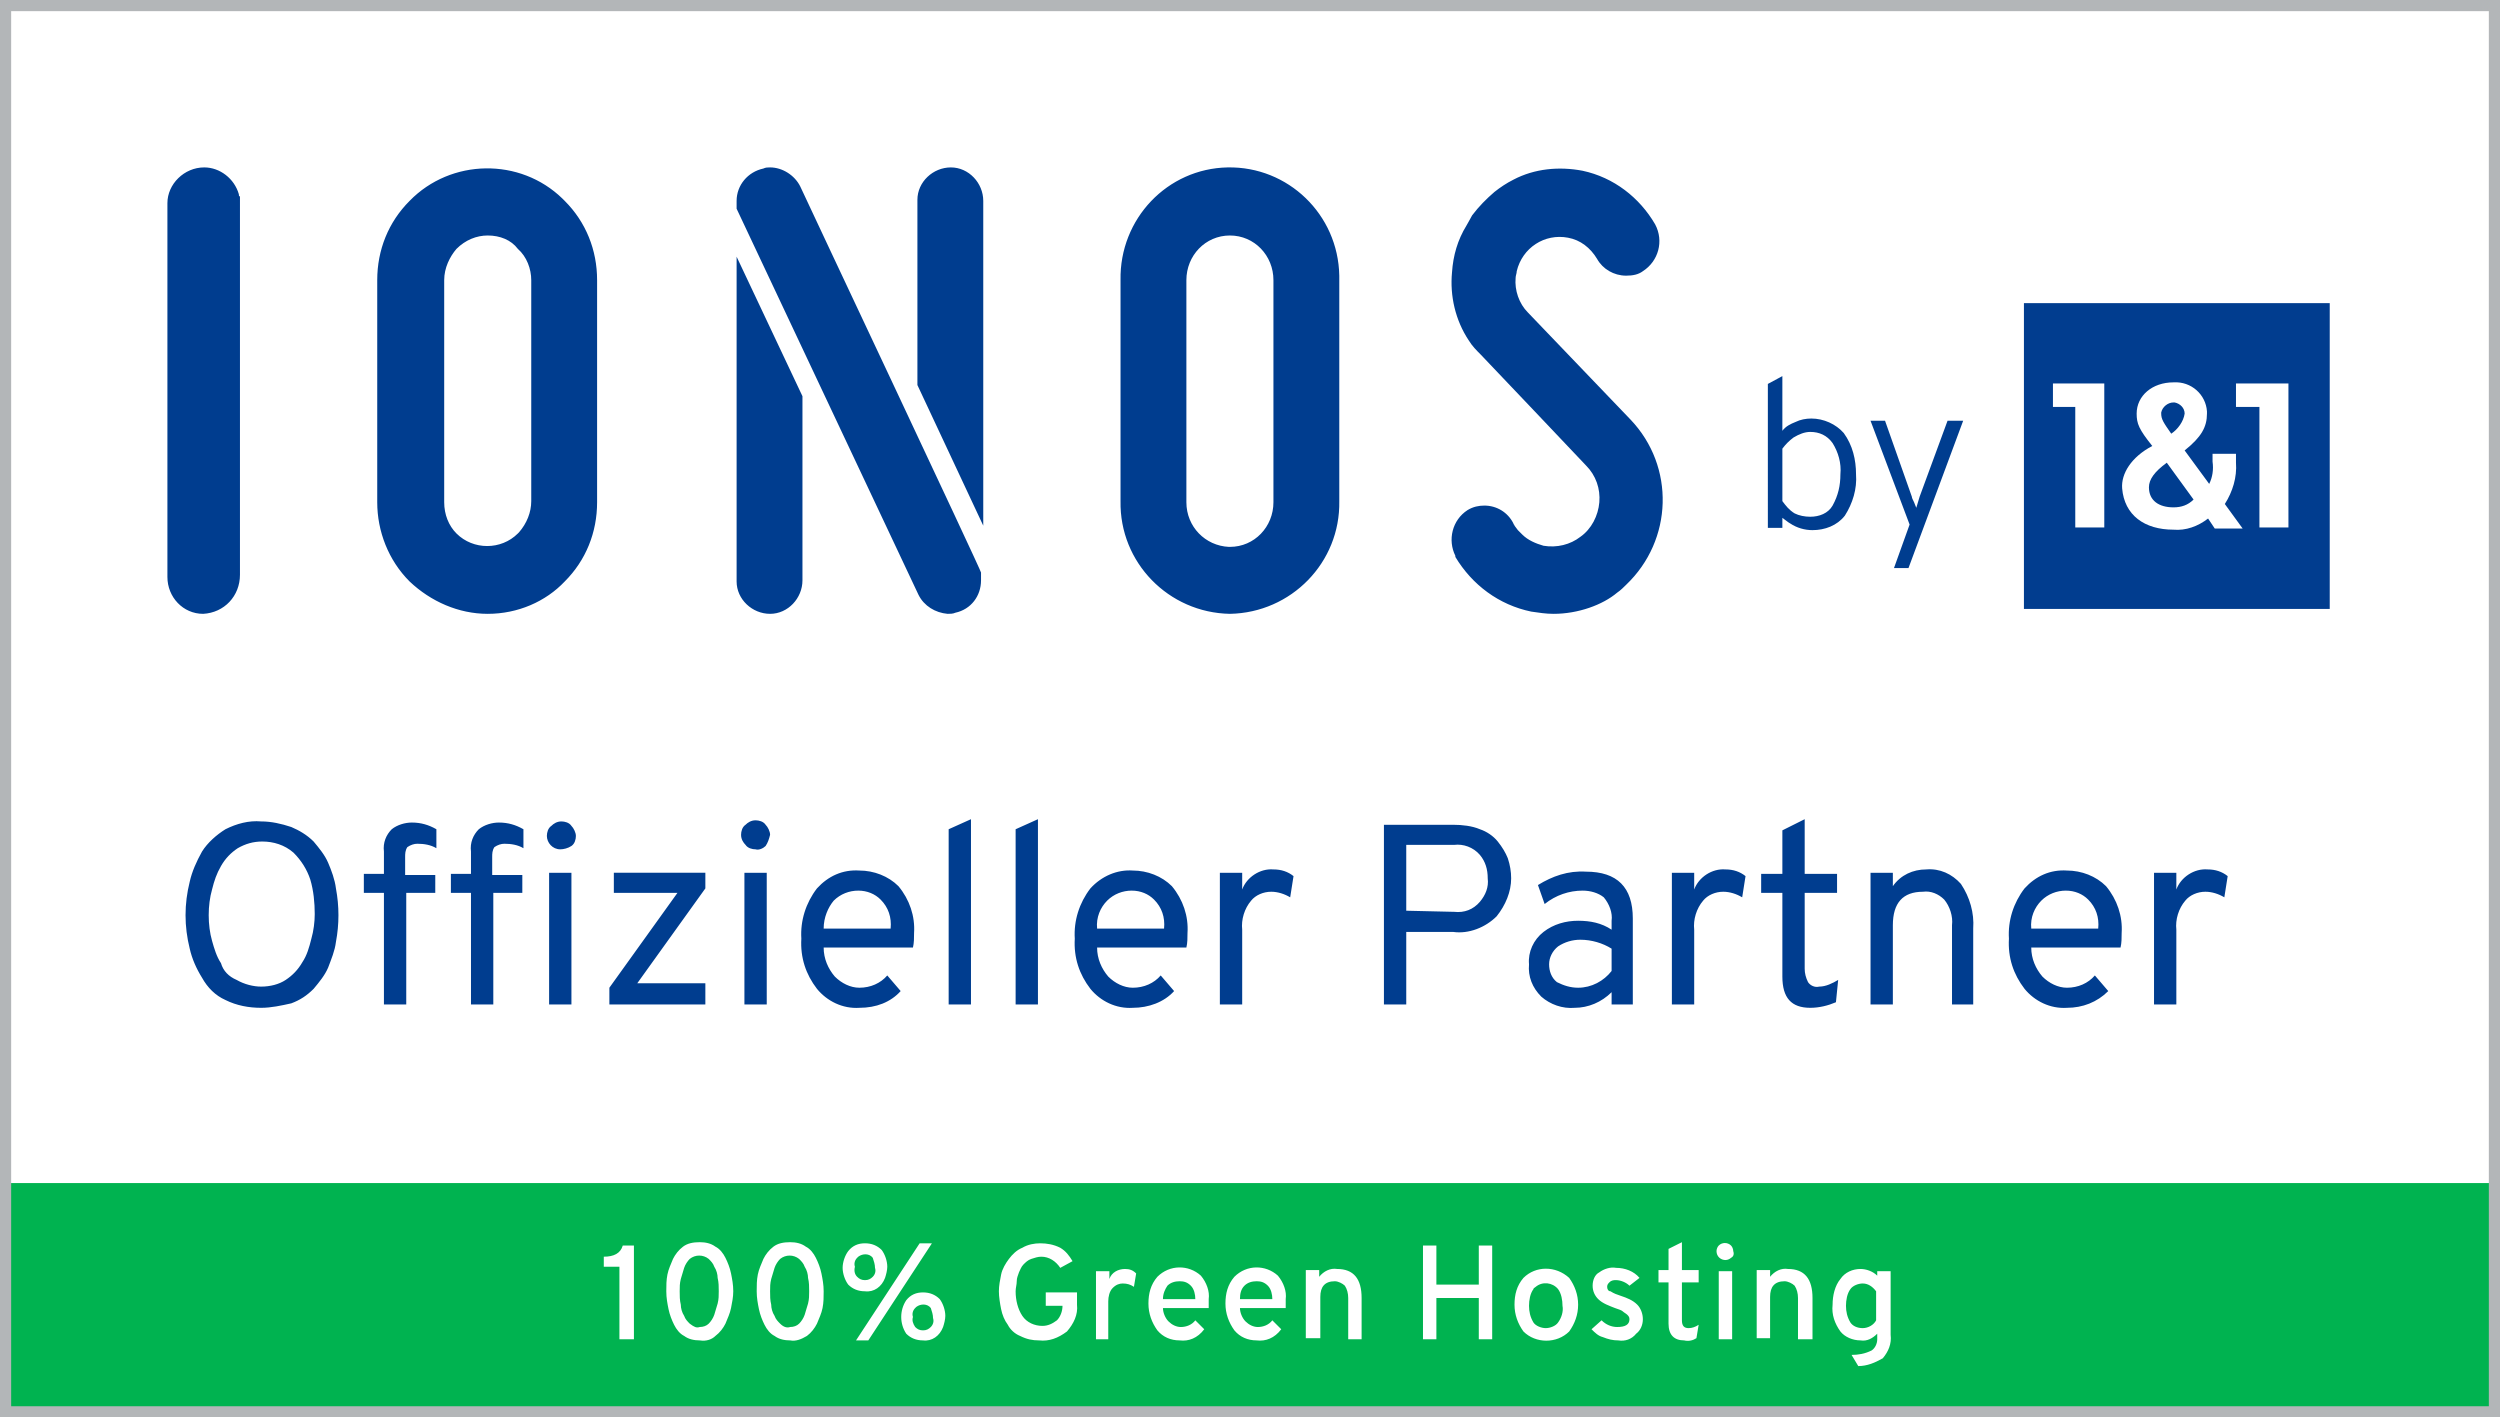
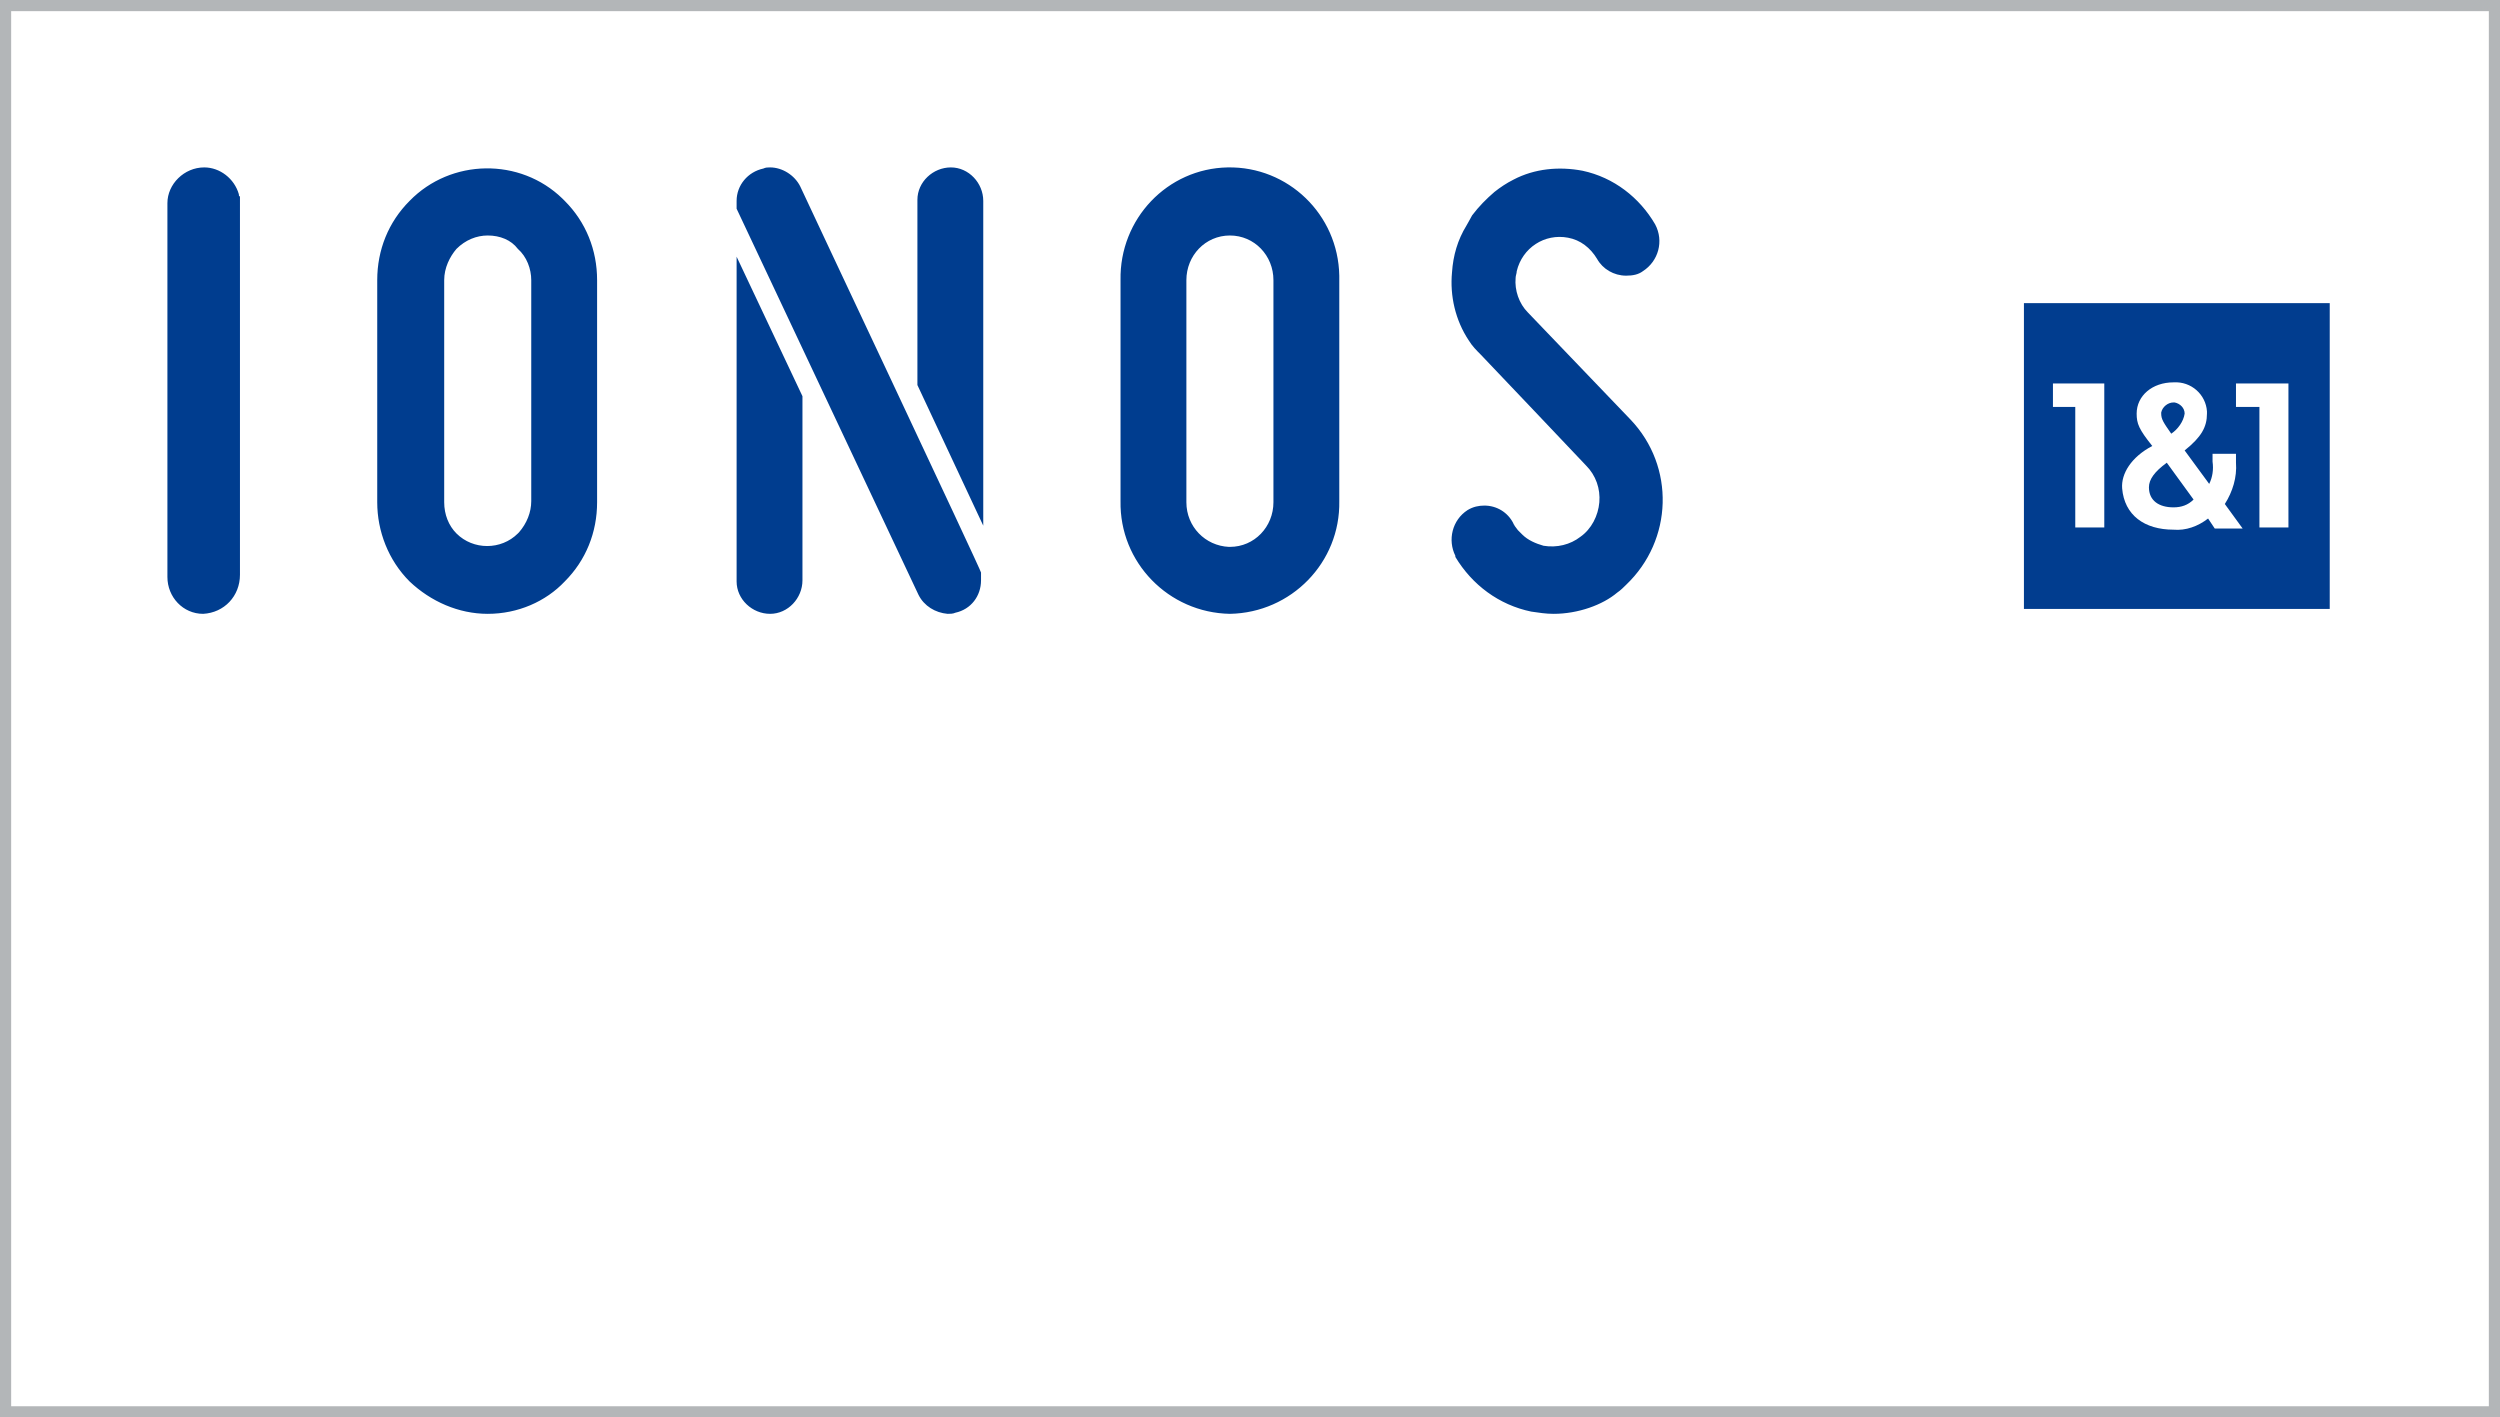
<svg xmlns="http://www.w3.org/2000/svg" xmlns:xlink="http://www.w3.org/1999/xlink" version="1.1" id="Ebene_1" x="0px" y="0px" viewBox="0 0 224 127" style="enable-background:new 0 0 224 127;" xml:space="preserve">
  <style type="text/css">
	.st0{clip-path:url(#SVGID_2_);}
	.st1{fill:#FFFFFF;}
	.st2{fill:#00B350;}
	.st3{fill:#003D8F;}
	.st4{fill:#013D8F;}
	.st5{fill:#B3B6B8;}
</style>
  <g>
    <defs>
      <rect id="SVGID_1_" width="224" height="127" />
    </defs>
    <clipPath id="SVGID_2_">
      <use xlink:href="#SVGID_1_" style="overflow:visible;" />
    </clipPath>
    <g id="a" class="st0">
-       <rect class="st1" width="224" height="127" />
-       <path class="st2" d="M224,106v21H0v-21H224z" />
-       <path class="st1" d="M224,0H0v106h224V0z" />
-       <path class="st3" d="M23.4,90.3c-1.1,0-2.2-0.2-3.2-0.7c-0.9-0.4-1.6-1.1-2.1-2c-0.5-0.8-0.9-1.7-1.1-2.6c-0.5-2-0.5-4,0-6    c0.2-0.9,0.6-1.8,1.1-2.7c0.5-0.8,1.3-1.5,2.1-2c1-0.5,2.1-0.8,3.2-0.7c0.9,0,1.8,0.2,2.7,0.5c0.7,0.3,1.4,0.7,2,1.3    c0.5,0.6,1,1.2,1.3,1.9c0.3,0.7,0.6,1.5,0.7,2.3c0.3,1.6,0.3,3.2,0,4.8c-0.1,0.8-0.4,1.5-0.7,2.3c-0.3,0.7-0.8,1.3-1.3,1.9    c-0.6,0.6-1.2,1-2,1.3C25.2,90.1,24.3,90.3,23.4,90.3z M21.2,87.8c0.7,0.4,1.5,0.6,2.2,0.6c0.8,0,1.6-0.2,2.2-0.6    c0.6-0.4,1.1-0.9,1.5-1.6c0.4-0.6,0.6-1.3,0.8-2.1c0.2-0.7,0.3-1.5,0.3-2.2c0-1-0.1-2.1-0.4-3.1c-0.3-0.9-0.8-1.7-1.5-2.4    c-0.8-0.7-1.8-1-2.8-1c-0.8,0-1.5,0.2-2.2,0.6c-0.6,0.4-1.1,0.9-1.5,1.6c-0.4,0.7-0.6,1.3-0.8,2.1c-0.2,0.7-0.3,1.5-0.3,2.3    c0,0.8,0.1,1.6,0.3,2.3c0.2,0.7,0.4,1.4,0.8,2C20,87,20.5,87.5,21.2,87.8z M36.4,80v10h-2V80h-1.8v-1.7h1.8v-2    c-0.1-0.8,0.2-1.5,0.7-2c0.5-0.4,1.2-0.6,1.8-0.6c0.8,0,1.5,0.2,2.2,0.6v1.7c-0.5-0.3-1.1-0.4-1.7-0.4c-0.3,0-0.6,0.1-0.9,0.3    c-0.2,0.3-0.2,0.6-0.2,0.9v1.6h2.7V80L36.4,80z M50.2,76.1c-0.7,0-1.2-0.6-1.2-1.2c0-0.3,0.1-0.7,0.4-0.9c0.2-0.2,0.5-0.4,0.9-0.4    c0.3,0,0.7,0.1,0.9,0.4c0.2,0.2,0.4,0.6,0.4,0.9c0,0.3-0.1,0.7-0.4,0.9C50.9,76,50.5,76.1,50.2,76.1z M44.2,80v10h-2V80h-1.8v-1.7    h1.8v-2c-0.1-0.8,0.2-1.5,0.7-2c0.5-0.4,1.2-0.6,1.8-0.6c0.8,0,1.5,0.2,2.2,0.6v1.7c-0.5-0.3-1.1-0.4-1.7-0.4    c-0.3,0-0.6,0.1-0.9,0.3c-0.2,0.3-0.2,0.6-0.2,0.9v1.6h2.7V80L44.2,80z M49.2,90V78.2h2V90H49.2z M54.6,90v-1.5l6.1-8.5H55v-1.8    h8.2v1.4l-6.1,8.5h6.1V90H54.6z M68.6,75.8c-0.2,0.2-0.6,0.4-0.9,0.3c-0.3,0-0.7-0.1-0.9-0.4c-0.2-0.2-0.4-0.5-0.4-0.9    c0-0.3,0.1-0.7,0.4-0.9c0.2-0.2,0.5-0.4,0.9-0.4c0.3,0,0.7,0.1,0.9,0.4c0.2,0.2,0.4,0.6,0.4,0.9C68.9,75.2,68.8,75.5,68.6,75.8z     M66.7,90V78.2h2V90H66.7z M77,90.3c-1.5,0.1-2.9-0.6-3.8-1.7c-1-1.3-1.5-2.8-1.4-4.5c-0.1-1.6,0.4-3.2,1.4-4.5    c1-1.1,2.3-1.7,3.8-1.6c1.3,0,2.6,0.5,3.5,1.4c1,1.2,1.5,2.7,1.4,4.2c0,0.4,0,0.9-0.1,1.3h-8c0,1,0.4,1.9,1,2.6    c0.6,0.6,1.4,1,2.2,1c1,0,1.9-0.4,2.5-1.1l1.2,1.4C79.8,89.8,78.5,90.3,77,90.3z M73.8,83.2h6c0.1-1-0.2-1.9-0.9-2.6    c-0.5-0.5-1.2-0.8-2-0.8c-0.8,0-1.6,0.3-2.2,0.9C74.2,81.3,73.8,82.2,73.8,83.2L73.8,83.2z M85,90V74.3l2-0.9V90H85z M91,90V74.3    l2-0.9V90H91z M101.5,90.3c-1.5,0.1-2.9-0.6-3.8-1.7c-1-1.3-1.5-2.8-1.4-4.5c-0.1-1.6,0.4-3.2,1.4-4.5c1-1.1,2.4-1.7,3.8-1.6    c1.3,0,2.6,0.5,3.5,1.4c1,1.2,1.5,2.7,1.4,4.2c0,0.4,0,0.9-0.1,1.3h-8c0,1,0.4,1.9,1,2.6c0.6,0.6,1.4,1,2.2,1c1,0,1.9-0.4,2.5-1.1    l1.2,1.4C104.3,89.8,102.9,90.3,101.5,90.3z M98.3,83.2h6c0.1-1-0.2-1.9-0.9-2.6c-0.5-0.5-1.2-0.8-2-0.8c-0.8,0-1.6,0.3-2.2,0.9    C98.6,81.3,98.2,82.2,98.3,83.2L98.3,83.2z M109.3,90V78.2h2v1.5c0.4-1.1,1.6-1.9,2.8-1.8c0.7,0,1.3,0.2,1.8,0.6l-0.3,1.9    c-0.5-0.3-1.1-0.5-1.7-0.5c-0.7,0-1.4,0.3-1.8,0.8c-0.6,0.7-0.9,1.7-0.8,2.6V90H109.3z M124,90V73.9h6.2c0.8,0,1.7,0.1,2.4,0.4    c0.6,0.2,1.2,0.6,1.6,1.1c0.4,0.5,0.7,1,0.9,1.5c0.2,0.6,0.3,1.2,0.3,1.8c0,1.2-0.5,2.4-1.3,3.4c-1,1-2.5,1.6-3.9,1.4H126V90H124z     M130.3,81.7c0.9,0.1,1.7-0.2,2.3-0.9c0.5-0.6,0.8-1.3,0.7-2.1c0-0.8-0.2-1.5-0.7-2.1c-0.6-0.7-1.5-1-2.3-0.9H126v5.9L130.3,81.7z     M144.4,90v-1.1c-0.9,0.9-2.1,1.4-3.3,1.4c-1.1,0.1-2.2-0.3-3-1c-0.8-0.8-1.2-1.8-1.1-2.9c-0.1-1.1,0.4-2.2,1.3-2.9    c0.9-0.7,2-1,3.1-1c1.1,0,2.1,0.2,3,0.8v-0.8c0.1-0.7-0.2-1.5-0.7-2.1c-0.5-0.4-1.2-0.6-1.9-0.6c-1.2,0-2.4,0.4-3.4,1.2l-0.6-1.7    c1.3-0.8,2.7-1.3,4.3-1.2c2.8,0,4.2,1.4,4.2,4.2V90H144.4z M141.4,88.5c1.2,0,2.3-0.6,3-1.5v-2c-0.8-0.5-1.8-0.8-2.8-0.8    c-0.7,0-1.4,0.2-2,0.6c-0.5,0.4-0.8,1-0.8,1.6c0,0.6,0.2,1.2,0.7,1.6C140.1,88.3,140.7,88.5,141.4,88.5z M149.8,90V78.2h2v1.5    c0.4-1.1,1.6-1.9,2.8-1.8c0.7,0,1.3,0.2,1.8,0.6l-0.3,1.9c-0.5-0.3-1.1-0.5-1.7-0.5c-0.7,0-1.4,0.3-1.8,0.8    c-0.6,0.7-0.9,1.7-0.8,2.6V90H149.8z M162.2,90.3c-1.7,0-2.5-0.9-2.5-2.8V80h-1.9v-1.7h1.9v-3.9l2-1v4.9h2.9V80h-2.9v6.8    c0,0.4,0.1,0.8,0.3,1.2c0.2,0.3,0.6,0.5,1,0.4c0.6,0,1.2-0.3,1.7-0.6l-0.2,2C163.8,90.1,163,90.3,162.2,90.3z M174.9,90v-7.1    c0.1-0.8-0.2-1.7-0.7-2.3c-0.5-0.5-1.2-0.8-1.9-0.7c-1.8,0-2.7,1-2.7,3V90h-2V78.2h2v1.2c0.7-1,1.8-1.5,3-1.5    c1.2-0.1,2.3,0.4,3.1,1.3c0.8,1.2,1.2,2.6,1.1,4V90H174.9z M185.2,90.3c-1.5,0.1-2.9-0.6-3.8-1.7c-1-1.3-1.5-2.8-1.4-4.5    c-0.1-1.6,0.4-3.2,1.4-4.5c1-1.1,2.3-1.7,3.8-1.6c1.3,0,2.6,0.5,3.5,1.4c1,1.2,1.5,2.7,1.4,4.2c0,0.4,0,0.9-0.1,1.3h-8    c0,1,0.4,1.9,1,2.6c0.6,0.6,1.4,1,2.2,1c1,0,1.9-0.4,2.5-1.1l1.2,1.4C187.9,89.8,186.6,90.3,185.2,90.3z M182,83.2h6    c0.1-1-0.2-1.9-0.9-2.6c-0.5-0.5-1.2-0.8-2-0.8c-0.8,0-1.6,0.3-2.2,0.9C182.3,81.3,181.9,82.2,182,83.2L182,83.2z M193,90V78.2h2    v1.5c0.4-1.1,1.6-1.9,2.8-1.8c0.7,0,1.3,0.2,1.8,0.6l-0.3,1.9c-0.5-0.3-1.1-0.5-1.7-0.5c-0.7,0-1.4,0.3-1.8,0.8    c-0.6,0.7-0.9,1.7-0.8,2.6V90H193z" />
      <path class="st1" d="M55.5,120v-6.5h-1.4v-0.9c0.9,0,1.5-0.3,1.7-1h1v8.4H55.5z M62.7,120.1c-0.5,0-1-0.1-1.4-0.4    c-0.4-0.2-0.7-0.6-0.9-1c-0.2-0.4-0.4-0.9-0.5-1.4c-0.1-0.5-0.2-1-0.2-1.6c0-0.5,0-1,0.1-1.5c0.1-0.5,0.3-0.9,0.5-1.4    c0.2-0.4,0.5-0.8,0.9-1.1c0.4-0.3,0.9-0.4,1.5-0.4c0.5,0,1,0.1,1.4,0.4c0.4,0.2,0.7,0.6,0.9,1c0.2,0.4,0.4,0.9,0.5,1.4    c0.1,0.5,0.2,1,0.2,1.6c0,0.5-0.1,1-0.2,1.5c-0.1,0.5-0.3,0.9-0.5,1.4c-0.2,0.4-0.5,0.8-0.9,1.1C63.8,120,63.3,120.2,62.7,120.1z     M62.7,118.9c0.3,0,0.6-0.1,0.8-0.3c0.2-0.2,0.4-0.5,0.5-0.8c0.1-0.3,0.2-0.7,0.3-1c0.1-0.4,0.1-0.7,0.1-1.1c0-0.4,0-0.8-0.1-1.2    c0-0.3-0.1-0.7-0.3-1c-0.1-0.3-0.3-0.5-0.5-0.7c-0.5-0.4-1.2-0.4-1.7,0c-0.2,0.2-0.4,0.5-0.5,0.8c-0.1,0.3-0.2,0.7-0.3,1    c-0.1,0.4-0.1,0.7-0.1,1.1c0,0.4,0,0.8,0.1,1.2c0,0.3,0.1,0.7,0.3,1c0.1,0.3,0.3,0.5,0.5,0.7C62.2,118.9,62.4,119,62.7,118.9z     M70.8,120.1c-0.5,0-1-0.1-1.4-0.4c-0.4-0.2-0.7-0.6-0.9-1c-0.2-0.4-0.4-0.9-0.5-1.4c-0.1-0.5-0.2-1-0.2-1.6c0-0.5,0-1,0.1-1.5    c0.1-0.5,0.3-0.9,0.5-1.4c0.2-0.4,0.5-0.8,0.9-1.1c0.4-0.3,0.9-0.4,1.5-0.4c0.5,0,1,0.1,1.4,0.4c0.4,0.2,0.7,0.6,0.9,1    c0.2,0.4,0.4,0.9,0.5,1.4c0.1,0.5,0.2,1,0.2,1.6c0,0.5,0,1-0.1,1.5c-0.1,0.5-0.3,0.9-0.5,1.4c-0.2,0.4-0.5,0.8-0.9,1.1    C71.8,120,71.3,120.2,70.8,120.1z M70.8,118.9c0.3,0,0.6-0.1,0.8-0.3c0.2-0.2,0.4-0.5,0.5-0.8c0.1-0.3,0.2-0.7,0.3-1    c0.1-0.4,0.1-0.7,0.1-1.1c0-0.4,0-0.8-0.1-1.2c0-0.3-0.1-0.7-0.3-1c-0.1-0.3-0.3-0.5-0.5-0.7c-0.5-0.4-1.2-0.4-1.7,0    c-0.2,0.2-0.4,0.5-0.5,0.8c-0.1,0.3-0.2,0.7-0.3,1c-0.1,0.4-0.1,0.7-0.1,1.1c0,0.4,0,0.8,0.1,1.2c0,0.3,0.1,0.7,0.3,1    c0.1,0.3,0.3,0.5,0.5,0.7C70.2,118.9,70.5,119,70.8,118.9z M77.5,115.7c-0.6,0-1.1-0.2-1.5-0.6c-0.3-0.4-0.5-1-0.5-1.5    c0-0.5,0.2-1.1,0.5-1.5c0.4-0.5,0.9-0.7,1.5-0.7c0.6,0,1.1,0.2,1.5,0.6c0.3,0.4,0.5,1,0.5,1.5c0,0.3-0.1,0.7-0.2,1    C79,115.3,78.3,115.8,77.5,115.7L77.5,115.7z M77.8,120.1h-1.1l5.7-8.7h1.1L77.8,120.1z M76.8,114.4c0.2,0.2,0.4,0.3,0.7,0.3    c0.3,0,0.5-0.1,0.7-0.3c0.2-0.2,0.3-0.5,0.2-0.8c0-0.3-0.1-0.6-0.2-0.9c-0.3-0.4-0.9-0.4-1.3-0.1c0,0-0.1,0.1-0.1,0.1    c-0.2,0.2-0.3,0.5-0.2,0.8C76.5,113.9,76.6,114.2,76.8,114.4L76.8,114.4z M82.7,120.1c-0.6,0-1.1-0.2-1.5-0.6    c-0.6-0.9-0.6-2.1,0-3c0.4-0.5,0.9-0.7,1.5-0.7c0.6,0,1.1,0.2,1.5,0.6c0.3,0.4,0.5,1,0.5,1.5c0,0.3-0.1,0.7-0.2,1    C84.2,119.7,83.5,120.2,82.7,120.1z M82,118.9c0.2,0.2,0.4,0.3,0.7,0.3c0.3,0,0.5-0.1,0.7-0.3c0.2-0.2,0.3-0.5,0.2-0.8    c0-0.3-0.1-0.6-0.2-0.9c-0.3-0.4-0.9-0.4-1.3-0.1c0,0-0.1,0.1-0.1,0.1c-0.2,0.2-0.3,0.5-0.2,0.8C81.7,118.3,81.8,118.6,82,118.9    L82,118.9z M93.1,120.1c-0.6,0-1.1-0.1-1.7-0.4c-0.5-0.2-0.9-0.6-1.1-1c-0.3-0.4-0.5-0.9-0.6-1.4c-0.1-0.5-0.2-1.1-0.2-1.6    c0-0.5,0.1-1,0.2-1.5c0.1-0.5,0.4-1,0.7-1.4c0.3-0.4,0.7-0.8,1.2-1c0.5-0.3,1.1-0.4,1.6-0.4c0.6,0,1.2,0.1,1.8,0.4    c0.5,0.3,0.8,0.7,1.1,1.2l-1.1,0.6c-0.4-0.6-1-1-1.7-1c-0.3,0-0.6,0.1-0.9,0.2c-0.3,0.1-0.5,0.3-0.7,0.5c-0.2,0.2-0.3,0.5-0.4,0.7    c-0.1,0.3-0.2,0.5-0.2,0.8c0,0.3-0.1,0.6-0.1,0.9c0,0.8,0.2,1.6,0.6,2.2c0.4,0.6,1.1,0.9,1.8,0.9c0.5,0,0.9-0.2,1.3-0.5    c0.3-0.3,0.5-0.8,0.5-1.3V117h-1.5v-1.2h2.8v1.1c0.1,0.9-0.3,1.7-0.9,2.4C94.8,119.9,94,120.2,93.1,120.1L93.1,120.1z M98.2,120    v-6.1h1.2v0.7c0.2-0.6,0.8-0.9,1.4-0.9c0.4,0,0.7,0.1,1,0.4l-0.2,1.2c-0.3-0.2-0.6-0.3-1-0.3c-0.3,0-0.6,0.1-0.9,0.4    c-0.3,0.3-0.4,0.8-0.4,1.2v3.4H98.2z M105.7,120.1c-0.8,0-1.5-0.3-2-0.9c-0.5-0.7-0.8-1.5-0.8-2.4c0-0.9,0.2-1.7,0.8-2.4    c1.1-1.1,2.8-1.1,3.9-0.1c0.5,0.6,0.8,1.4,0.7,2.1c0,0.3,0,0.5,0,0.8h-4.1c0,0.4,0.2,0.9,0.5,1.2c0.3,0.3,0.7,0.5,1.1,0.5    c0.5,0,1-0.2,1.3-0.6l0.8,0.8C107.3,119.9,106.5,120.2,105.7,120.1z M104.2,116.4h2.9c0-0.4-0.1-0.9-0.4-1.2    c-0.3-0.3-0.6-0.4-1-0.4c-0.4,0-0.8,0.1-1.1,0.4C104.4,115.5,104.2,115.9,104.2,116.4z M112.6,120.1c-0.8,0-1.5-0.3-2-0.9    c-0.5-0.7-0.8-1.5-0.8-2.4c0-0.9,0.2-1.7,0.8-2.4c1.1-1.1,2.8-1.1,3.9-0.1c0.5,0.6,0.8,1.4,0.7,2.1c0,0.3,0,0.5,0,0.8h-4.1    c0,0.4,0.2,0.9,0.5,1.2c0.3,0.3,0.7,0.5,1.1,0.5c0.5,0,1-0.2,1.3-0.6l0.8,0.8C114.2,119.9,113.4,120.2,112.6,120.1z M111.1,116.4    h2.9c0-0.4-0.1-0.9-0.4-1.2c-0.3-0.3-0.6-0.4-1-0.4c-0.4,0-0.8,0.1-1.1,0.4C111.2,115.5,111.1,115.9,111.1,116.4z M120.8,120v-3.7    c0-0.4-0.1-0.8-0.3-1.1c-0.2-0.2-0.6-0.4-0.9-0.4c-0.9,0-1.3,0.5-1.3,1.4v3.7H117v-6.1h1.2v0.6c0.4-0.5,1-0.8,1.6-0.7    c1.5,0,2.2,0.9,2.2,2.6v3.7H120.8z M132.5,120v-3.7h-3.8v3.7h-1.2v-8.4h1.2v3.5h3.8v-3.5h1.2v8.4H132.5z M140.6,119.3    c-1.1,1.1-3,1.1-4.1,0c0,0,0,0,0,0c-0.5-0.7-0.8-1.5-0.8-2.4c0-0.9,0.2-1.7,0.8-2.4c1.1-1.1,2.9-1.1,4.1,0c0,0,0,0,0,0    c0.5,0.7,0.8,1.5,0.8,2.4C141.4,117.8,141.1,118.6,140.6,119.3L140.6,119.3z M138.5,119c0.4,0,0.9-0.2,1.1-0.5    c0.3-0.4,0.5-1,0.4-1.5c0-0.5-0.1-1.1-0.4-1.5c-0.5-0.6-1.4-0.7-2-0.2c-0.1,0.1-0.2,0.1-0.2,0.2c-0.3,0.4-0.4,1-0.4,1.5    c0,0.5,0.1,1,0.4,1.5C137.6,118.8,138.1,119,138.5,119z M145,120.1c-0.5,0-0.9-0.1-1.4-0.3c-0.4-0.1-0.7-0.4-1-0.7l0.9-0.8    c0.4,0.4,0.9,0.6,1.4,0.6c0.7,0,1.1-0.2,1.1-0.7c0-0.2-0.1-0.3-0.2-0.4c-0.1-0.1-0.3-0.2-0.4-0.3c-0.1-0.1-0.4-0.2-0.7-0.3    c-0.5-0.2-1.1-0.4-1.5-0.8c-0.3-0.3-0.5-0.7-0.5-1.2c0-0.5,0.2-1,0.6-1.2c0.4-0.3,1-0.5,1.5-0.4c0.8,0,1.6,0.3,2.1,0.9l-0.9,0.7    c-0.3-0.3-0.8-0.5-1.2-0.5c-0.2,0-0.4,0-0.6,0.2c-0.1,0.1-0.2,0.2-0.2,0.4c0,0.2,0.1,0.4,0.3,0.4c0.3,0.2,0.6,0.3,0.9,0.4    c0.6,0.2,1.1,0.4,1.5,0.8c0.3,0.3,0.5,0.8,0.5,1.3c0,0.5-0.2,1-0.6,1.3C146.2,120,145.6,120.2,145,120.1L145,120.1z M150.9,120.1    c-0.9,0-1.4-0.5-1.4-1.5v-3.7h-0.9v-1.1h0.9v-1.9l1.2-0.6v2.5h1.5v1.1h-1.5v3.4c0,0.5,0.2,0.7,0.6,0.7c0.3,0,0.6-0.1,0.9-0.3    l-0.2,1.2C151.7,120.1,151.3,120.2,150.9,120.1L150.9,120.1z M155.1,112.7c-0.1,0.1-0.3,0.2-0.5,0.2c-0.4,0-0.8-0.3-0.8-0.8    c0-0.2,0.1-0.4,0.2-0.5c0.3-0.3,0.8-0.3,1.1,0c0.1,0.1,0.2,0.3,0.2,0.5C155.4,112.4,155.3,112.6,155.1,112.7L155.1,112.7z     M154,120v-6.1h1.2v6.1H154z M161.1,120v-3.7c0-0.4-0.1-0.8-0.3-1.1c-0.2-0.2-0.6-0.4-0.9-0.4c-0.9,0-1.3,0.5-1.3,1.4v3.7h-1.2    v-6.1h1.2v0.6c0.4-0.5,1-0.8,1.6-0.7c1.5,0,2.2,0.9,2.2,2.6v3.7H161.1z M166.5,122.4l-0.6-1c0.6,0,1.2-0.1,1.8-0.4    c0.3-0.2,0.5-0.6,0.5-1v-0.5c-0.4,0.4-0.9,0.7-1.5,0.6c-0.7,0-1.4-0.3-1.8-0.8c-0.5-0.7-0.8-1.5-0.7-2.4c0-0.8,0.2-1.7,0.7-2.3    c0.4-0.6,1.1-0.9,1.8-0.9c0.5,0,1.1,0.2,1.5,0.6v-0.4h1.2v5.7c0.1,0.8-0.2,1.5-0.7,2.1C168,122.1,167.3,122.4,166.5,122.4    L166.5,122.4z M166.9,119c0.5,0,1-0.3,1.2-0.7v-2.6c-0.3-0.4-0.7-0.7-1.2-0.7c-0.4,0-0.9,0.2-1.1,0.5c-0.3,0.4-0.4,1-0.4,1.5    c0,0.5,0.1,1,0.4,1.5C166,118.8,166.4,119,166.9,119L166.9,119z" />
      <g transform="translate(15 15)">
        <g transform="translate(165.844 11.659)">
          <path class="st1" d="M0,0h28.3v28.3H0V0z" />
          <path class="st3" d="M13.9,18.8c0.7,0,1.3-0.2,1.8-0.7l-2.4-3.3c-1.1,0.8-1.6,1.5-1.6,2.2C11.7,18.2,12.6,18.8,13.9,18.8      L13.9,18.8z M14.9,10.4c0-0.5-0.4-0.9-0.9-1c0,0-0.1,0-0.1,0c-0.5,0-1,0.4-1.1,0.9c0,0,0,0,0,0.1c0,0.5,0.2,0.8,0.9,1.8      C14.3,11.8,14.8,11.1,14.9,10.4L14.9,10.4z" />
          <path class="st4" d="M0.5,27.9h27.4V0.5H0.5V27.9z M19.6,7.7h4.6v12.9h-2.6V9.8h-2.1V7.7L19.6,7.7z M12,13.3      c-1.2-1.5-1.4-2-1.4-2.9c0-1.6,1.4-2.8,3.3-2.8c1.6-0.1,2.9,1.1,3,2.6c0,0.1,0,0.1,0,0.2c0,1.2-0.5,2.1-2,3.3l2.2,3      c0.3-0.6,0.4-1.3,0.3-2c0-0.1,0-0.4,0-0.7h2.1c0,0.3,0,0.7,0,0.8c0.1,1.3-0.3,2.6-1,3.7l1.6,2.2h-2.5L17,19.8      c-0.9,0.7-2,1.1-3.1,1c-2.6,0-4.4-1.3-4.6-3.7C9.2,15.8,10.1,14.3,12,13.3L12,13.3z M3.1,7.7h4.6v12.9H5.1V9.8H3.1V7.7z" />
        </g>
-         <path class="st3" d="M147.4,32.5c-0.7,0-1.4-0.2-2-0.6c-0.2-0.1-0.4-0.3-0.7-0.5v0.9h-1.3V19.4l1.3-0.7v4.9     c0.3-0.4,0.7-0.6,1.2-0.8c0.4-0.2,0.9-0.3,1.4-0.3c1.1,0,2.2,0.5,2.9,1.3c0.8,1.1,1.1,2.4,1.1,3.7c0.1,1.3-0.3,2.6-1,3.7     C149.6,32.1,148.5,32.5,147.4,32.5z M147.2,31.3c0.8,0,1.6-0.3,2-1c0.5-0.9,0.7-1.8,0.7-2.8c0.1-1-0.2-2-0.7-2.8     c-0.5-0.7-1.2-1-2-1c-0.5,0-1,0.2-1.5,0.5c-0.4,0.3-0.7,0.6-1,1v4.7c0.3,0.4,0.6,0.8,1.1,1.1C146.2,31.2,146.7,31.3,147.2,31.3     L147.2,31.3z M154.7,35.9l1.4-3.9l-3.5-9.3h1.3l2.4,6.8c0,0.1,0.1,0.3,0.2,0.5l0.2,0.5l0.3-1l2.5-6.8h1.4L156,35.9L154.7,35.9z" />
        <path class="st3" d="M124.2,40c-0.7,0-1.3-0.1-2-0.2c-2.9-0.6-5.3-2.4-6.8-4.9l0-0.1c-0.7-1.4-0.3-3.2,1.1-4.1     c0.5-0.3,1-0.4,1.5-0.4c1.1,0,2.1,0.6,2.6,1.6c0,0.1,0.1,0.1,0.1,0.2l0.3,0.4l0.4,0.4c0.5,0.5,1.2,0.8,1.9,1     c1.2,0.2,2.4-0.1,3.3-0.8c1-0.7,1.6-1.9,1.7-3.1c0.1-1.2-0.3-2.4-1.2-3.3c0,0-9-9.5-9.4-9.9c-0.4-0.4-0.8-0.8-1.1-1.3     c-1.2-1.8-1.7-4-1.5-6.1c0.1-1.5,0.5-2.9,1.3-4.2c0,0,0.4-0.7,0.5-0.9c0.6-0.8,1.3-1.5,2-2.1c0.5-0.4,1.1-0.8,1.7-1.1     c1.9-1,4.1-1.2,6.2-0.8c2.8,0.6,5.1,2.4,6.5,4.8c0.8,1.5,0.3,3.3-1.1,4.2c-0.4,0.3-0.9,0.4-1.5,0.4c-1.1,0-2.1-0.6-2.6-1.5     c-0.6-1-1.5-1.7-2.6-1.9c-2.1-0.4-4.1,0.9-4.6,3c0,0.2-0.1,0.4-0.1,0.6c-0.1,1.1,0.3,2.3,1.1,3.1l9.2,9.6     c4,4.2,3.8,10.8-0.4,14.8c-0.2,0.2-0.5,0.5-0.8,0.7C128.6,39.2,126.4,40,124.2,40 M95.2,40c-5.5-0.1-9.9-4.6-9.8-10.1V10.1     C85.3,4.6,89.6,0.1,95,0c5.4-0.1,9.9,4.2,10,9.7c0,0.1,0,0.2,0,0.3v19.9C105.1,35.4,100.7,39.9,95.2,40 M95.2,6.1     c-2.2,0-3.9,1.8-3.9,4v19.9c0,2.2,1.7,3.9,3.8,4c0,0,0.1,0,0.1,0c2.2,0,3.9-1.8,3.9-4V10.1C99.1,7.9,97.4,6.1,95.2,6.1      M56.9,20.5V37c0,1.6-1.3,3-2.9,3c-1.6,0-3-1.3-3-2.9c0,0,0-0.1,0-0.1v-29L56.9,20.5L56.9,20.5z M73.1,32.1V3c0-1.6-1.3-3-2.9-3     c-1.6,0-3,1.3-3,2.9c0,0,0,0.1,0,0.1v16.5L73.1,32.1L73.1,32.1z M56.7,1.7L56.7,1.7C56.2,0.7,55.1,0,54,0c-0.2,0-0.4,0-0.6,0.1     C52,0.4,51,1.6,51,3v0.7l16.3,34.6c0.5,1,1.5,1.6,2.6,1.7c0.2,0,0.5,0,0.7-0.1c1.4-0.3,2.3-1.5,2.3-2.9v-0.7     C73,36.3,57.1,2.6,56.7,1.7 M28.7,40c-2.6,0-5.1-1.1-7-2.9c-1.9-1.9-2.9-4.5-2.9-7.1V10.1c0-2.7,1-5.2,2.9-7.1     c3.7-3.8,9.9-3.9,13.7-0.2c0.1,0.1,0.1,0.1,0.2,0.2c1.9,1.9,2.9,4.4,2.9,7.1v19.9c0,2.7-1,5.2-2.9,7.1C33.9,38.9,31.4,40,28.7,40      M28.7,6.1c-1,0-2,0.4-2.8,1.2C25.3,8,24.8,9,24.8,10.1v19.9c0,1.1,0.4,2.1,1.1,2.8c1.5,1.5,4,1.5,5.5,0c0,0,0,0,0.1-0.1     c0.7-0.8,1.1-1.8,1.1-2.8V10.1c0-1-0.4-2.1-1.2-2.8C30.8,6.5,29.8,6.1,28.7,6.1 M3.2,40C1.4,40,0,38.5,0,36.7c0,0,0,0,0-0.1V3.3     l0-0.1C0,1.5,1.5,0,3.3,0C4.7,0,6,1,6.4,2.4c0,0.1,0,0.2,0.1,0.2l0,0.1c0,0.2,0,0.4,0,0.5c0,0,0,32.9,0,33.3     C6.5,38.4,5.1,39.9,3.2,40C3.3,40,3.3,40,3.2,40" />
      </g>
    </g>
  </g>
  <g>
    <path class="st5" d="M223,1v125H1V1H223 M224,0H0v127h224V0L224,0z" />
  </g>
</svg>